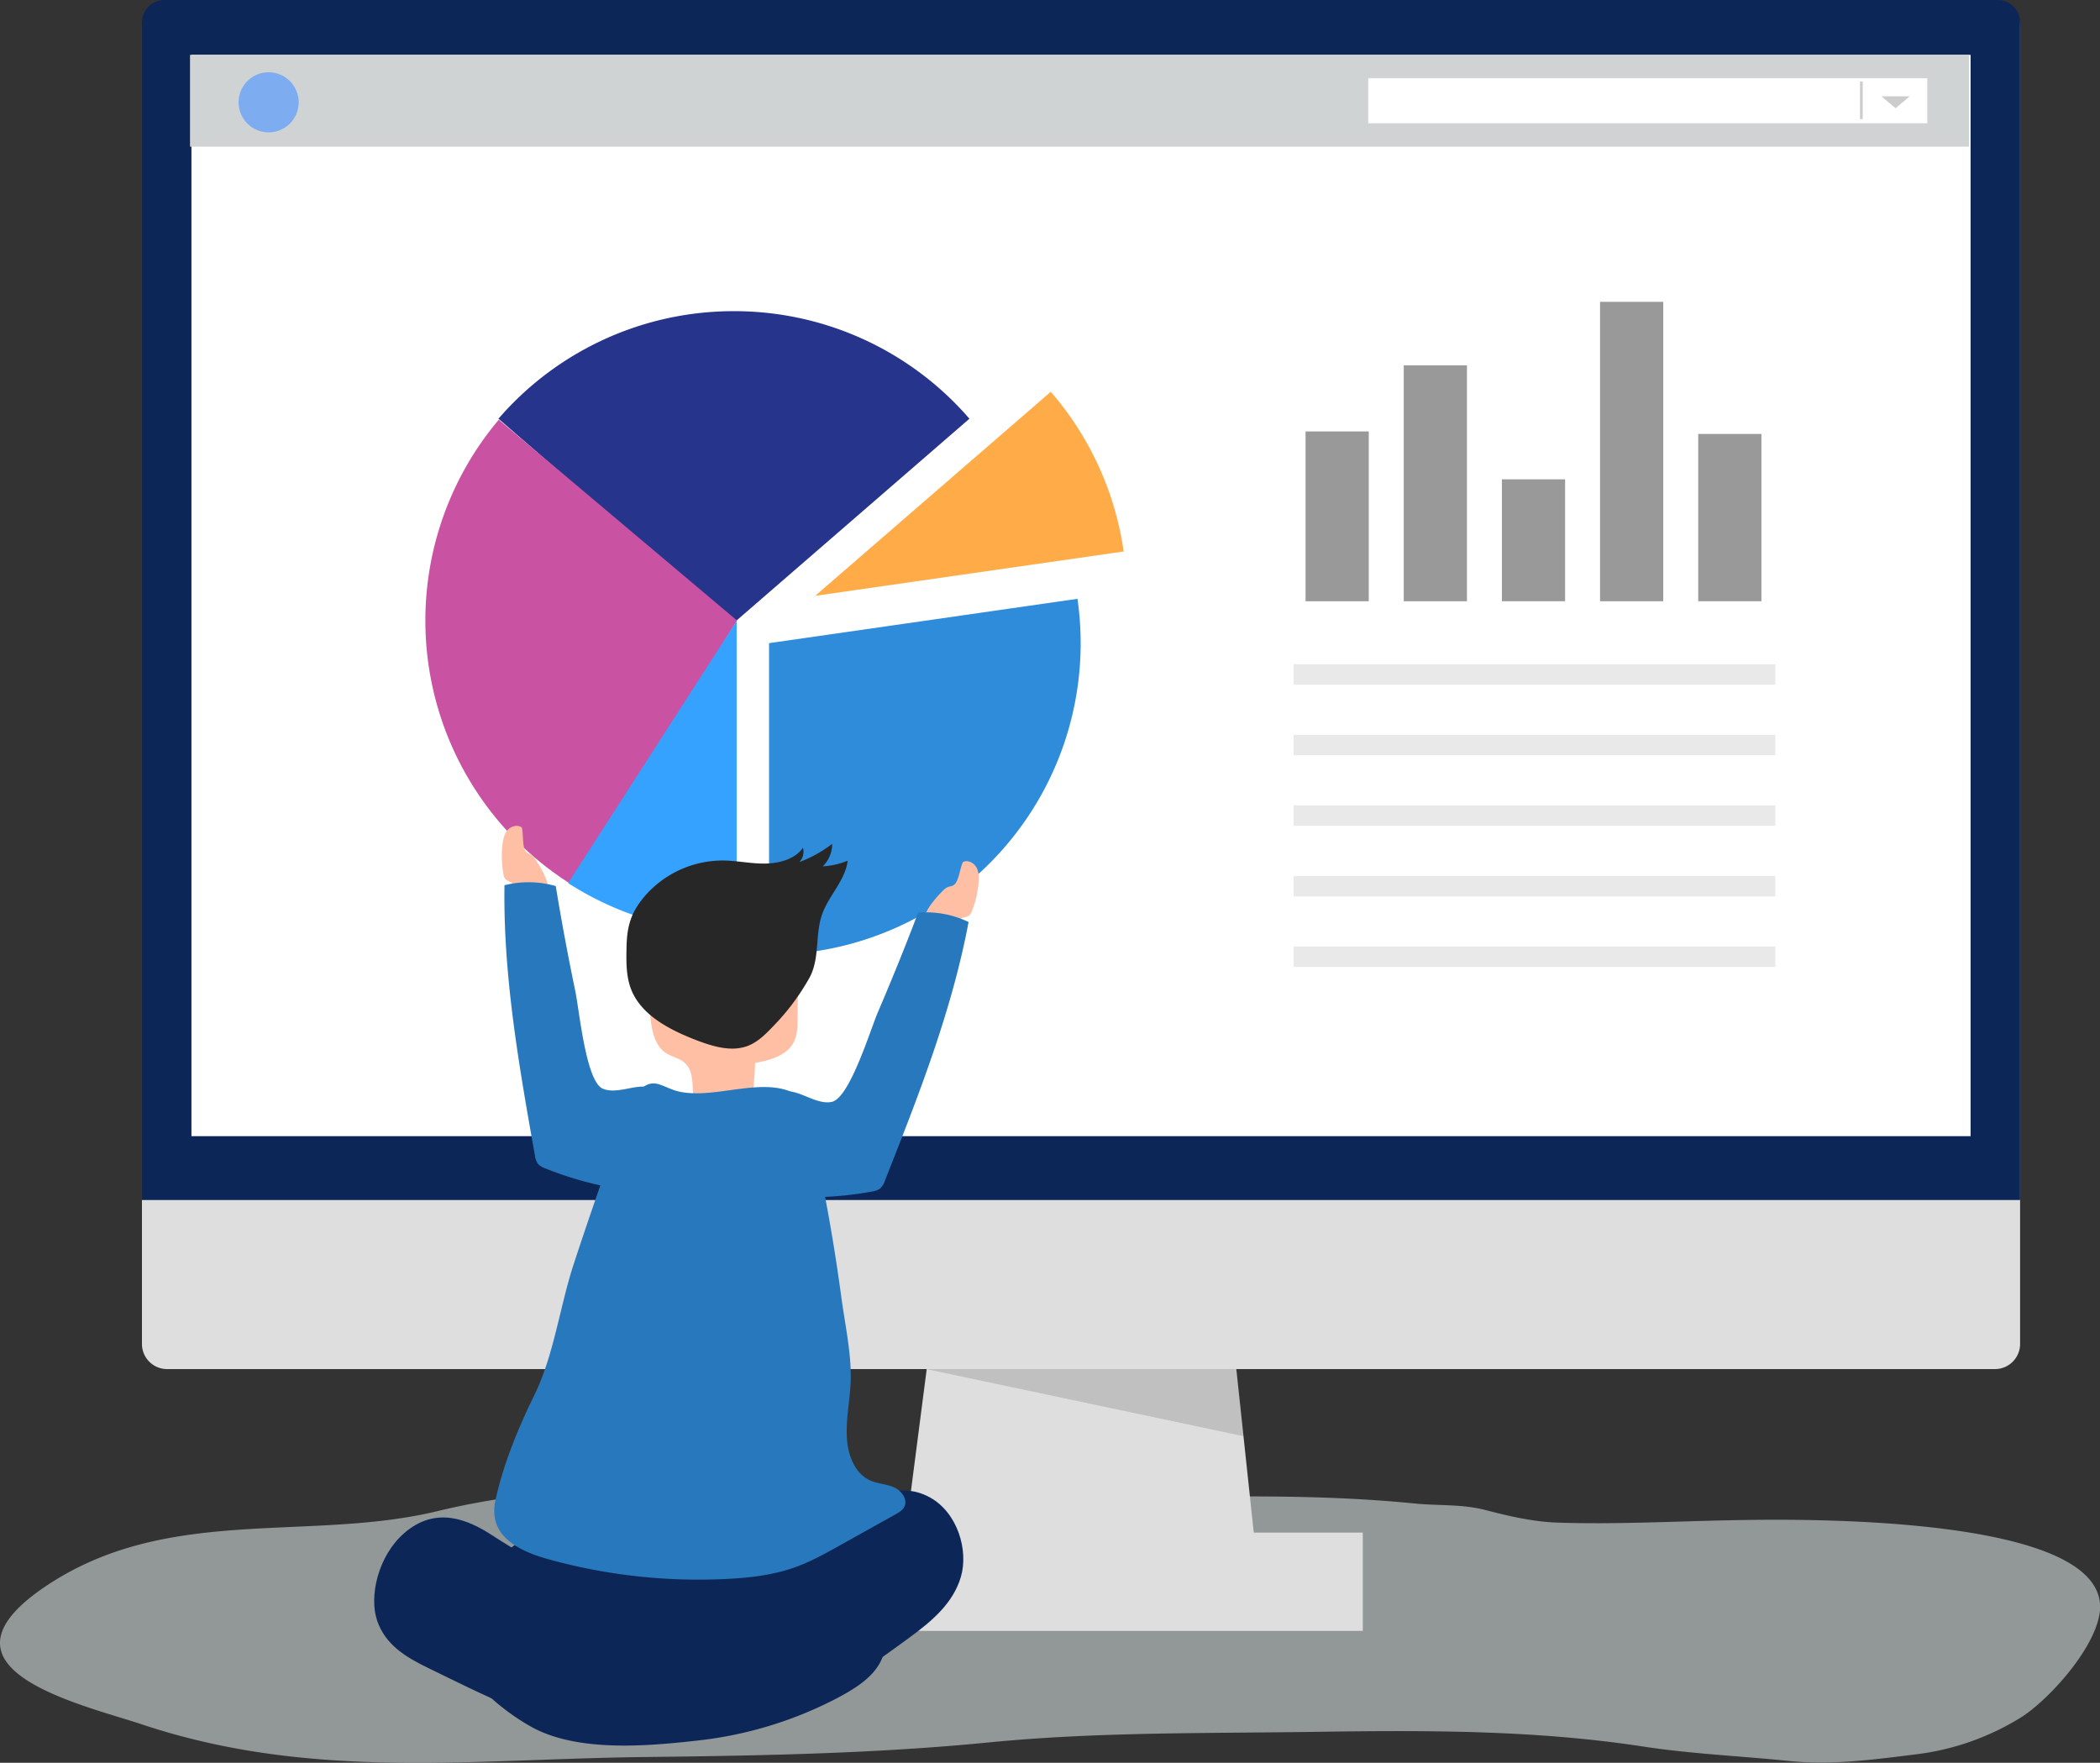
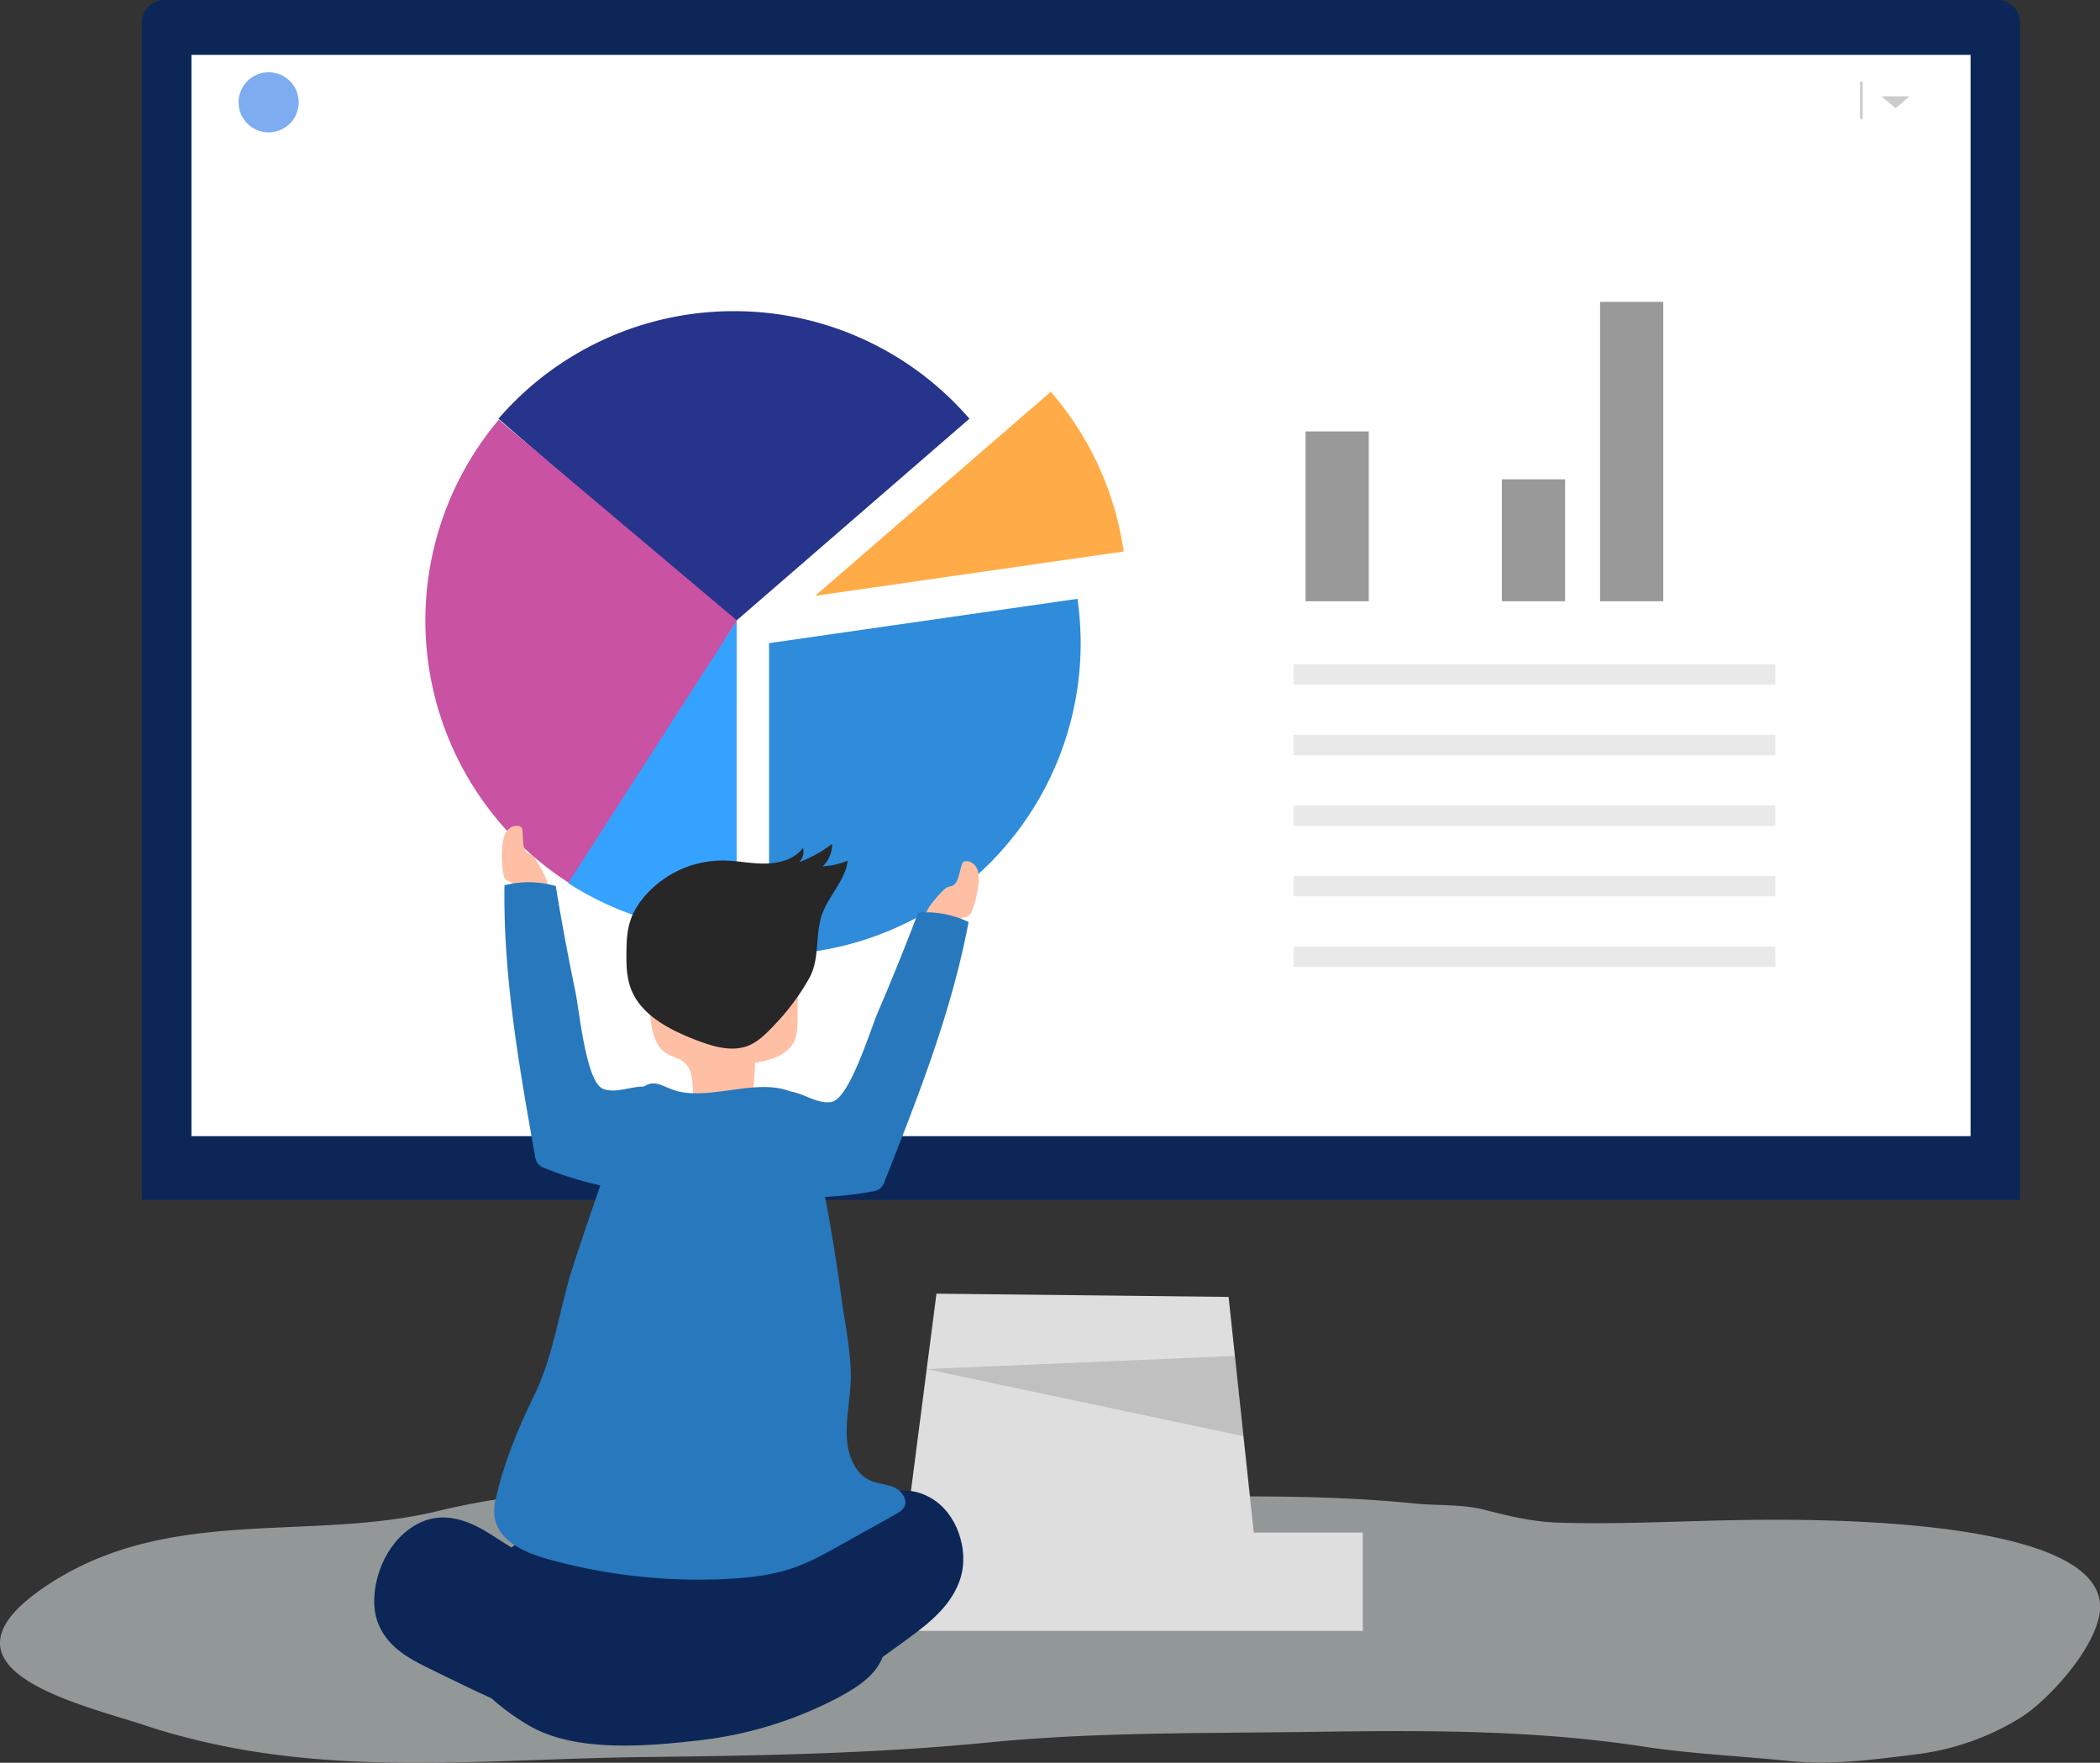
<svg xmlns="http://www.w3.org/2000/svg" viewBox="0 0 950.56 798">
  <rect x="0" y="0" width="950.56" height="798" fill="#333333" stroke="none" />
  <defs>
    <style>.cls-1{opacity:0.5;}.cls-2{fill:#f2fcfd;}.cls-3{fill:#7eacf1;}.cls-4{fill:#dedede;}.cls-5{opacity:0.14;}.cls-6{fill:#0c2757;}.cls-7{fill:#fff;}.cls-8{fill:#d0d3d4;}.cls-9{fill:#ccc;}.cls-10{fill:#27348c;}.cls-11{fill:#c952a3;}.cls-12{fill:#35a2ff;}.cls-13{fill:#ffab47;}.cls-14{fill:#2e8cdb;}.cls-15{fill:#999;}.cls-16{opacity:0.22;}.cls-17{fill:#ffbfa4;}.cls-18{fill:#272727;}.cls-19{fill:#2878bd;}</style>
  </defs>
  <title>mutual fund 2</title>
  <g id="Layer_2" data-name="Layer 2">
    <g id="Layer_1-2" data-name="Layer 1">
      <g class="cls-1">
        <path class="cls-2" d="M459.6,678.76c-86.8,1.57-175.35-15.57-261.39,5.27-58,14.06-121.36-2.68-176.09,33.1-58.5,38.24,14.37,54.25,42.53,63.61,76.27,25.35,149.29,15.56,226.67,14.65,52.05-.6,104.11-1.5,156-6.59C496.08,784,545,784.71,594,784c50.17-.73,100-1,149.93,6.66,21.75,3.32,43.88,4.27,65.72,6.5,19.57,2,38.3-.6,57.73-3a116.87,116.87,0,0,0,47.17-16.56c11.65-7.18,32.28-29.28,35.64-46.08,9.42-47.1-143-43.77-166.4-43.33-26.18.5-52.55,1.95-78.73,1.08-11-.36-21.9-2.89-32.68-5.69s-21.51-1.87-32.38-3c-45.31-4.49-90.64-3.09-136-2.43C489.15,678.44,474.37,678.49,459.6,678.76Z" />
      </g>
      <rect class="cls-3" x="556.71" y="115.52" width="275.76" height="359.56" />
      <polygon class="cls-4" points="569.33 710.77 407.94 708.99 423.89 585.63 556.12 587.1 569.33 710.77" />
      <g class="cls-5">
        <polygon points="419.3 619.77 558.98 613.82 562.86 650.14 419.3 619.77" />
      </g>
-       <path class="cls-4" d="M64.25,11.86V608.38a11.39,11.39,0,0,0,11.39,11.39H903a11.39,11.39,0,0,0,11.39-11.39V11.86A10.92,10.92,0,0,0,903.47.94H75.18A10.92,10.92,0,0,0,64.25,11.86Z" />
      <path class="cls-6" d="M64.25,10.14V543.23H914.39V10.14A10.14,10.14,0,0,0,904.25,0H74.39A10.14,10.14,0,0,0,64.25,10.14Z" />
      <rect class="cls-7" x="86.66" y="24.83" width="805.32" height="489.5" />
      <rect class="cls-4" x="361.78" y="693.79" width="255.09" height="44.49" />
-       <rect class="cls-8" x="86.01" y="24.83" width="805.26" height="41.57" />
-       <rect class="cls-7" x="619.33" y="35.44" width="253.06" height="20.35" />
      <polygon class="cls-9" points="851.65 43.61 864.41 43.61 858.03 49.01 851.65 43.61" />
      <rect class="cls-9" x="841.93" y="36.92" width="1.22" height="17.01" />
      <path class="cls-3" d="M135.2,46.31a13.6,13.6,0,1,1-13.59-13.59A13.59,13.59,0,0,1,135.2,46.31Z" />
      <path class="cls-10" d="M332.22,140.86a140.65,140.65,0,0,0-106.6,48.69l106.6,92.36,106.59-92.36A140.63,140.63,0,0,0,332.22,140.86Z" />
      <path class="cls-11" d="M225.77,190A141,141,0,0,0,259,400.6l74.63-119.68Z" />
-       <path class="cls-12" d="M333.43,422.16a140.35,140.35,0,0,1-76.26-22.4l76.27-118.64Z" />
+       <path class="cls-12" d="M333.43,422.16a140.35,140.35,0,0,1-76.26-22.4l76.27-118.64" />
      <path class="cls-13" d="M508.62,249.65a140.48,140.48,0,0,0-33-72.29L369,269.72Z" />
      <path class="cls-14" d="M487.72,271.08,348.11,291.15V432.2a141,141,0,0,0,141.05-141A142.8,142.8,0,0,0,487.72,271.08Z" />
-       <rect class="cls-15" x="768.7" y="196.45" width="28.61" height="75.73" transform="translate(1566 468.62) rotate(180)" />
      <rect class="cls-15" x="679.83" y="216.99" width="28.61" height="55.19" transform="translate(1388.27 489.16) rotate(180)" />
      <rect class="cls-15" x="590.97" y="195.29" width="28.61" height="76.88" transform="translate(1210.54 467.47) rotate(180)" />
-       <rect class="cls-15" x="635.4" y="165.39" width="28.61" height="106.78" transform="translate(1299.41 437.57) rotate(180)" />
      <rect class="cls-15" x="724.26" y="136.63" width="28.61" height="135.54" transform="translate(1477.13 408.81) rotate(180)" />
      <g class="cls-16">
        <rect class="cls-15" x="585.59" y="300.71" width="218" height="9.24" />
      </g>
      <g class="cls-16">
        <rect class="cls-15" x="585.59" y="332.65" width="218" height="9.24" />
      </g>
      <g class="cls-16">
        <rect class="cls-15" x="585.59" y="364.59" width="218" height="9.24" />
      </g>
      <g class="cls-16">
        <rect class="cls-15" x="585.59" y="396.53" width="218" height="9.24" />
      </g>
      <g class="cls-16">
        <rect class="cls-15" x="585.59" y="428.47" width="218" height="9.24" />
      </g>
      <path class="cls-6" d="M420.94,677.87c-15.29-8.46-30.3,1.93-41.2,11.74C358.15,709,334.67,726.26,311.63,744c-7.62-4.31-15.95-9-19.76-11-23.31-12.21-47.13-23.67-69.1-38C212,688,197.36,681.53,183,694c-11.78,10.19-16.06,28.5-12.3,39.62s13.33,16.7,22.85,21.33c24,11.67,52.07,26.37,78.94,29.31,11.7,1.28,24.88.48,36.7.18,18.58-.47,39.17-1.35,55.25-11.11,16.36-9.93,32.08-20.89,47.49-32.22,9.72-7.14,19.46-15.23,23-27.25S433.47,684.8,420.94,677.87Z" />
      <path class="cls-6" d="M400.64,739.63c-1.78-15.39-9.49-27.6-23.73-34.29-11.56-5.42-24.55-6.7-37.21-8.32-28.19-3.62-55.11-7.24-83.58-6.12-22.77.9-36.8,20.32-47.46,39.48-6.71,12.07-4.85,17.73,3.61,27.85a102.22,102.22,0,0,0,27.82,23.26c20.92,11.89,53.07,9,76.11,6.38a178,178,0,0,0,62.44-19C391.12,762.3,402.37,754.61,400.64,739.63Z" />
      <path class="cls-17" d="M314.44,501.1l25.08,2.44a159.66,159.66,0,0,0,2.27-22.38c7.28-1.26,15.85-3.65,18.35-11.43A25.93,25.93,0,0,0,361,462q.15-16.19.29-32.37c0-3.74.05-7.58-1.2-11.05-2.18-6.08-7.76-9.71-13.23-12-13.95-5.84-30.23-5.64-43.14,2.62a23.84,23.84,0,0,0-8.66,8.86c-3.05,5.92-2.68,13.24-2.22,20.08q.65,9.47,1.28,18.94c.49,7.26,1.54,15.62,7.06,19.47,2.93,2,6.72,2.42,9.24,5.06C314.85,486.26,312.8,494.53,314.44,501.1Z" />
      <path class="cls-18" d="M331.41,474.69a19.75,19.75,0,0,0,6.85-1.14c4.69-1.73,8.23-5.34,11.58-8.83a104.34,104.34,0,0,0,16.59-22.14c4.83-9,2.36-19.52,5.8-28.94,3-8.33,10.44-15.23,11.47-24a36,36,0,0,1-11.29,2.56A14.14,14.14,0,0,0,376.68,382a57.84,57.84,0,0,1-14.88,8.27,6.76,6.76,0,0,0,1.66-6.51c-3.43,5-10.33,7-16.73,7.16s-12.74-1.28-19.14-1.38a46.77,46.77,0,0,0-35,15.3c-6.94,7.77-8.85,14.17-9,24.43-.12,6.44-.2,13.06,2.28,19.07,4.75,11.47,17.58,18.06,29.84,22.73C320.68,472.94,326.13,474.68,331.41,474.69Z" />
      <path class="cls-19" d="M327.9,493.86c10.73-1.43,21.62-3.38,30.6.54,7.61,3.31,7.48,12.92,9.18,20.19,5.63,24,9.86,48.34,13.17,72.8,1.58,11.69,4.32,24.2,4.25,36-.05,9.47-2.43,18.68-1.7,28.34.56,7.42,3.72,15.43,10.51,18.46,3.42,1.53,7.34,1.6,10.77,3.11s6.36,5.54,4.63,8.86c-.82,1.58-2.45,2.54-4,3.4l-25.42,14.18c-6.47,3.6-13,7.23-19.95,9.73-9.88,3.55-20.44,4.76-30.92,5.29a254.72,254.72,0,0,1-80.52-8.83c-14.07-3.88-27.66-10.77-24.25-26.69,3.52-16.39,10.31-32.74,17.64-47.74,8.87-18.16,11.5-40,17.78-59.22,6.37-19.42,13.1-38.73,19.89-58l.07-.22c2.48-7,3.5-14,9-19.74,7.48-7.82,11.08-1.6,19.57,0C314.31,495.47,321.07,494.77,327.9,493.86Z" />
      <path class="cls-17" d="M430.46,401.17a3.47,3.47,0,0,0,2.37-1.82c1.48-2.51,1.73-6.37,3.05-9.13,2.16-1.06,4.9.32,6.08,2.41s1.18,4.64,1,7a47.07,47.07,0,0,1-3.12,13,4.45,4.45,0,0,1-.88,1.54c-1.17,1.2-3.29.92-4.53,2-1,.91-1.15,2.52-2.17,3.43-1.19,1.07-3,.77-4.59.38-3.71-.95-9.86-1.79-8.26-7.07.83-2.75,6-8.45,8.11-10.4A5.89,5.89,0,0,1,430.46,401.17Z" />
      <path class="cls-19" d="M415.6,413.14a44.48,44.48,0,0,1,22.82,4.25c-7.58,40.36-22.75,78.84-37.84,117a8.38,8.38,0,0,1-2.25,3.67,8.23,8.23,0,0,1-3.68,1.34,156,156,0,0,1-41.61,2c-6.76-.58-5.1-36.69-3.51-40.92,5.43-14.48,17.29.45,27-1.68,8.12-1.79,17.37-32.53,20.94-40.83Q407,435.77,415.6,413.14Z" />
      <path class="cls-17" d="M239.38,386.42a3.39,3.39,0,0,1-2-2.25c-.95-2.76-.42-6.58-1.17-9.55-1.9-1.47-4.86-.66-6.44,1.15s-2.08,4.31-2.34,6.69a47,47,0,0,0,.47,13.39,4.32,4.32,0,0,0,.55,1.68c.91,1.41,3,1.55,4,2.91.81,1.1.63,2.7,1.44,3.8.95,1.28,2.82,1.36,4.42,1.28,3.83-.19,10,.22,9.51-5.28-.27-2.86-4.17-9.48-5.87-11.81A6.11,6.11,0,0,0,239.38,386.42Z" />
      <path class="cls-19" d="M251.56,401.11a44.57,44.57,0,0,0-23.21-.37c-.62,41.06,6.58,81.78,13.76,122.21a8.28,8.28,0,0,0,1.48,4,8.09,8.09,0,0,0,3.34,2,156,156,0,0,0,40.37,10.26c6.74.78,12.3-34.94,11.59-39.4-2.43-15.27-17-3-26.1-7-7.6-3.38-10.54-35.34-12.39-44.19Q255.48,425,251.56,401.11Z" />
    </g>
  </g>
</svg>